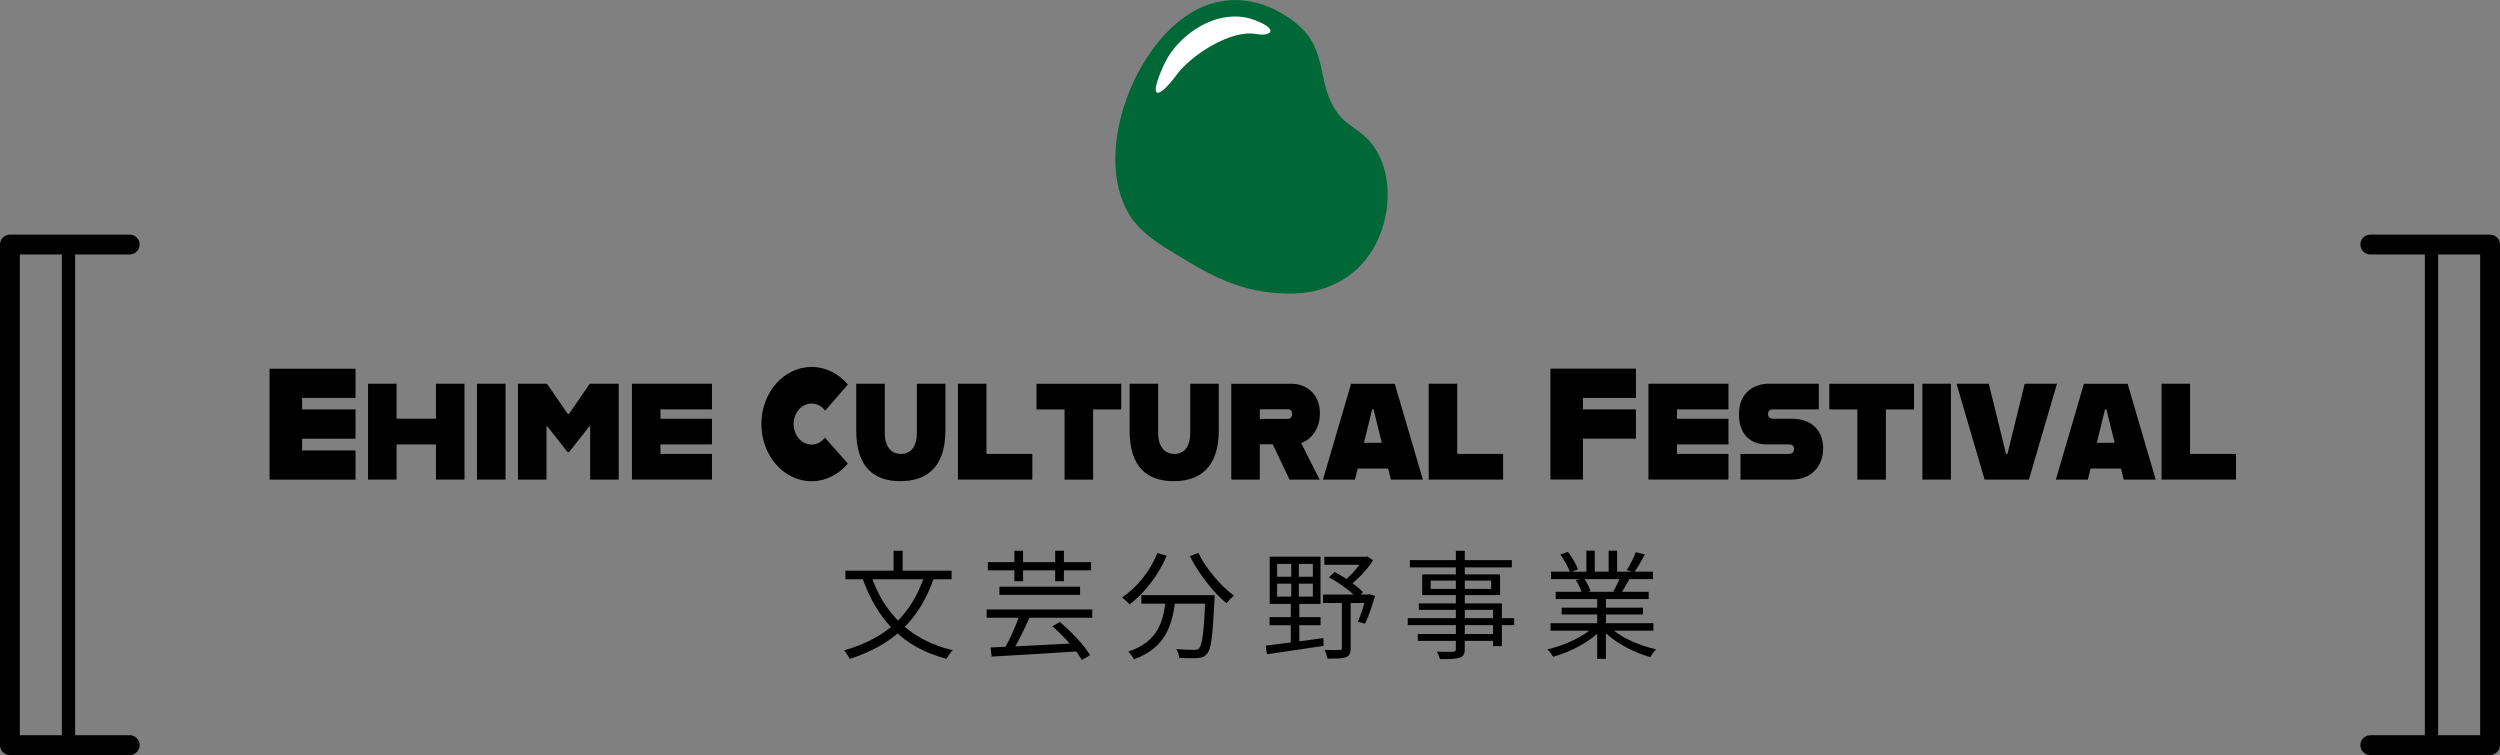
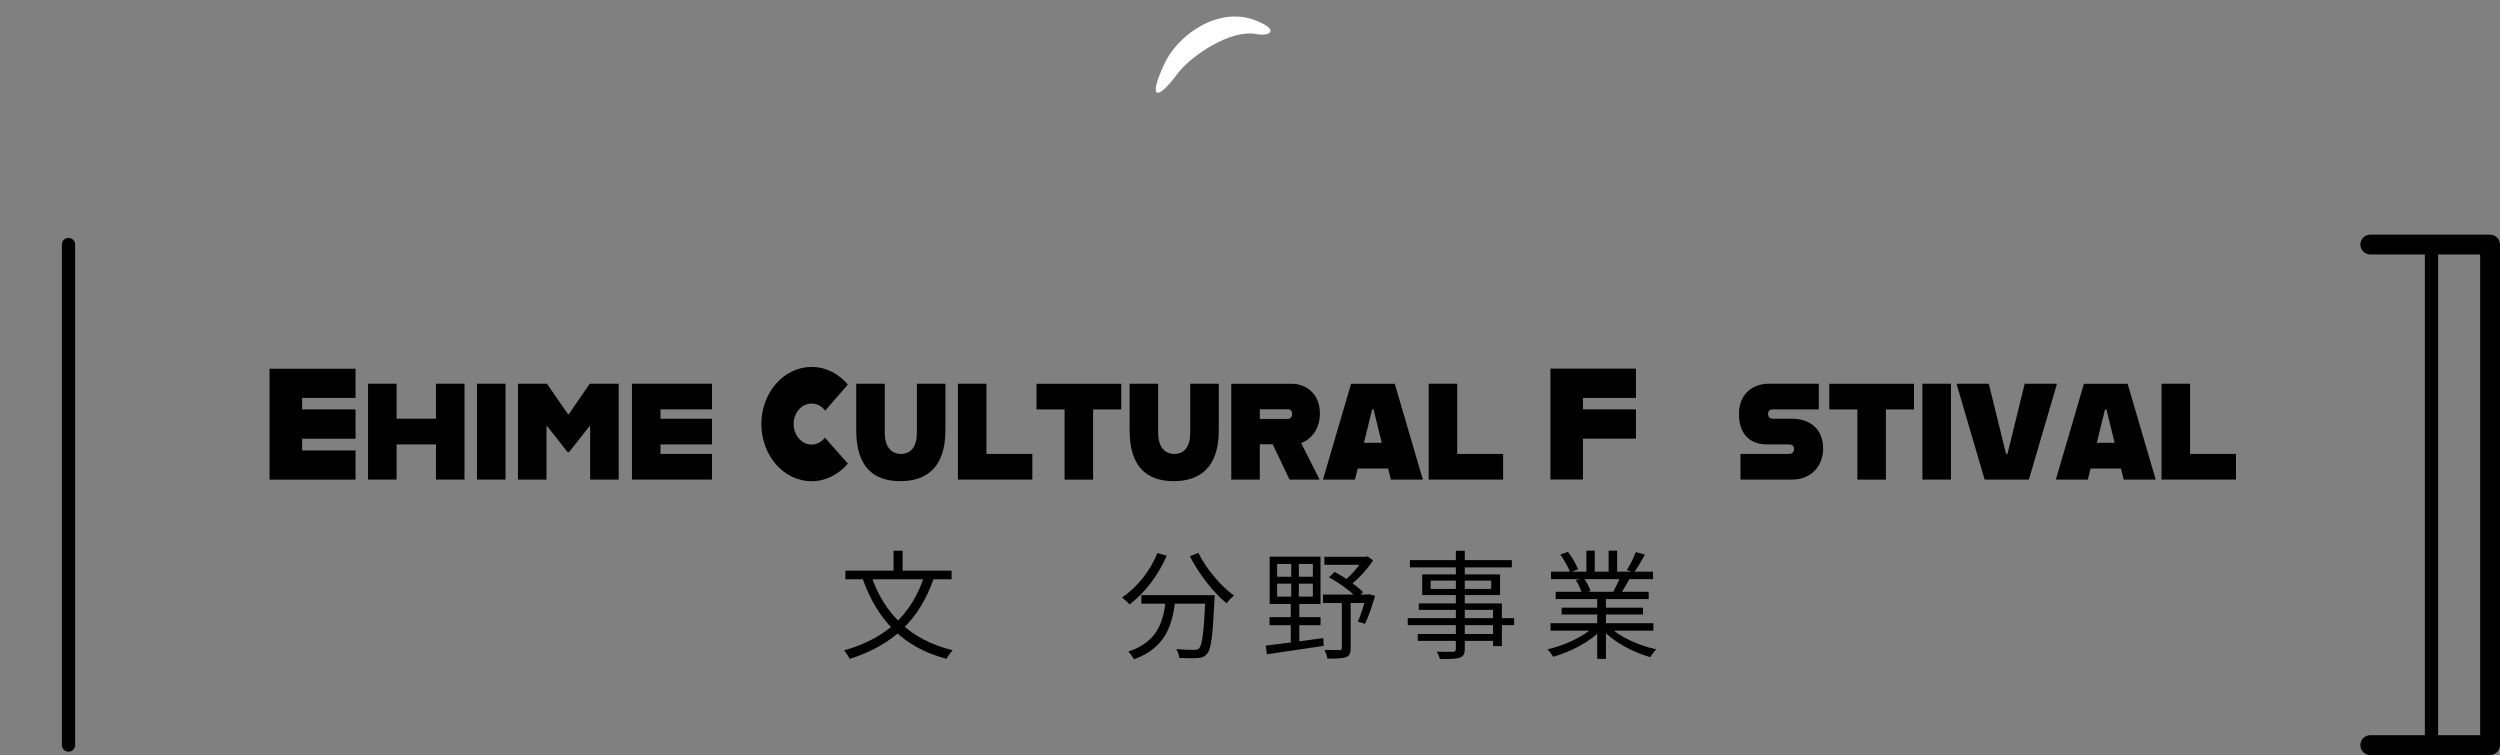
<svg xmlns="http://www.w3.org/2000/svg" id="_レイヤー_2" viewBox="0 0 425.9 128.63">
  <rect x="0" y="0" width="425.9" height="128.63" fill="#808080" stroke="none" />
  <g id="_レイヤー_1-2">
-     <path d="M192.38,36.53c1.54,2.55,4.04,4.37,6.58,5.94,7.09,4.36,12.12,7.47,20.69,7.54,9.39.07,15.47-6.07,16.6-14.51.59-4.42-.45-9.31-3.77-12.29-1.44-1.3-3.25-2.19-4.44-3.72-3.94-5.03-1.54-10.87-7.11-15.43-4.62-3.79-10.51-5.29-16.08-2.89-11.12,4.78-19,24.59-12.48,35.37Z" style="fill:#006837;" />
    <path d="M198.38,10.84c2.35-5.02,9.27-9.78,15.45-7.39,4.24,1.64,2.59,2.8.19,2.35-4.37-.83-11.15,3.67-13.52,6.88-3.22,4.37-5.09,4.51-2.12-1.84Z" style="fill:#fff;" />
    <path d="M159.11,98.44c-2.53,7.33-7.08,11.46-14.35,13.81-.17-.38-.65-1.09-.96-1.45,7.14-2.05,11.47-5.96,13.73-12.84l1.58.47ZM162.11,97.22v1.46h-18.09v-1.46h18.09ZM162.32,110.76c-.36.35-.84,1.04-1.09,1.47-7.41-1.92-11.82-6.7-14.29-13.7l1.48-.45c2.16,6.39,6.67,11,13.89,12.69ZM153.77,93.82v4.29h-1.54v-4.29h1.54Z" />
-     <path d="M186.08,103.83v1.41h-17.99v-1.41h17.99ZM185.88,95.76v1.4h-17.59v-1.4h17.59ZM183.7,109.56l-.04,1.4c-5.31.35-11.01.69-14.73.9l-.17-1.56c3.6-.14,9.49-.44,14.94-.74ZM184,99.95v1.39h-13.74v-1.39h13.74ZM175.47,105.04c-.88,1.98-2.05,4.4-3,5.91l-1.32-.48c.91-1.56,2.03-4.13,2.62-5.93l1.69.5ZM174.29,93.82v5.19h-1.48v-5.19h1.48ZM180.56,105.96c1.96,1.65,4.17,3.98,5.14,5.66l-1.39.82c-.9-1.63-3.06-4.05-5.04-5.75l1.28-.73ZM181.25,93.82v5.19h-1.49v-5.19h1.49Z" />
    <path d="M198.76,94.68c-1.45,3.38-3.81,6.38-6.32,8.29-.27-.32-.92-.91-1.29-1.18,2.55-1.71,4.77-4.47,6.03-7.57l1.59.46ZM200.27,101.8c-.46,4.38-1.5,8.51-7.09,10.52-.19-.39-.63-.99-.97-1.31,5.25-1.73,6.05-5.43,6.44-9.21h1.62ZM205.89,101.39v1.45h-11.45v-1.45h11.45ZM206.93,101.39s0,.52-.03.72c-.29,6.21-.57,8.52-1.28,9.28-.41.5-.85.65-1.55.71-.66.06-1.92.05-3.18-.02-.03-.46-.22-1.08-.5-1.51,1.32.12,2.55.14,3.03.14.4,0,.65-.05.85-.26.54-.54.84-2.82,1.09-8.76v-.29h1.56ZM210.22,101.46c-.4.31-.97.91-1.26,1.32-2.21-1.79-4.74-5.03-6.25-8.02l1.44-.58c1.3,2.69,3.88,5.73,6.07,7.28Z" />
    <path d="M225.45,108.7l.04,1.33c-3.47.53-7.14,1.06-9.66,1.43l-.2-1.47c2.41-.29,6.19-.79,9.82-1.29ZM224.97,105.14v1.37h-8.69v-1.37h8.69ZM224.96,94.83v8.06h-8.66v-8.06h8.66ZM217.57,98.25h6.09v-2.18h-6.09v2.18ZM217.57,101.64h6.09v-2.21h-6.09v2.21ZM221.27,95.3v7.03h.08v7.4h-1.45v-7.4h.08v-7.03h1.29ZM233.21,101.29v1.44h-7.82v-1.44h7.82ZM232.91,94.86v1.36h-7.29v-1.36h7.29ZM230.1,102v8.4c0,.85-.17,1.31-.8,1.55-.63.25-1.66.25-3.16.25-.06-.42-.28-1.05-.49-1.49,1.19.05,2.22.05,2.55.03.32-.01.4-.1.4-.37v-8.36h1.49ZM227.35,97.44c1.77.9,3.81,2.38,4.84,3.42l-.97,1.05c-1.02-1.11-3.05-2.61-4.82-3.55l.95-.92ZM232.63,94.86l.31-.08.99.67c-1.04,1.6-2.66,3.34-4.16,4.42-.2-.27-.62-.66-.85-.86,1.26-.97,2.67-2.63,3.36-3.86v-.28h.35ZM232.99,101.29l.25-.06,1.02.27c-.5,1.66-1.11,3.57-1.71,4.76l-1.23-.34c.5-1.09,1.08-2.9,1.43-4.38v-.26h.23Z" />
    <path d="M257.95,105.3v1.2h-18.13v-1.2h18.13ZM257.56,95.42v1.24h-17.37v-1.24h17.37ZM255.14,108.01v1.17h-13.61v-1.17h13.61ZM255.86,102.8v7.27h-1.51v-6.17h-12.64v-1.1h14.15ZM255.55,97.85v3.53h-13.26v-3.53h13.26ZM243.73,100.33h10.31v-1.42h-10.31v1.42ZM249.54,93.82v16.72c0,.93-.26,1.29-.89,1.51-.63.21-1.67.23-3.35.23-.08-.35-.32-.92-.53-1.26,1.2.04,2.42.03,2.76.02.37-.02.49-.13.49-.49v-16.72h1.52Z" />
    <path d="M272.82,107.24c-1.86,2.07-5.24,3.81-8.22,4.65-.22-.38-.65-.96-.98-1.27,2.96-.67,6.3-2.21,8-3.95l1.21.57ZM281.67,106.17v1.27h-17.52v-1.27h17.52ZM281.6,97.39v1.27h-17.37v-1.27h17.37ZM280.87,100.82v1.24h-15.84v-1.24h15.84ZM267.12,94.02c.7.9,1.43,2.16,1.71,2.97l-1.35.51c-.27-.81-.99-2.09-1.65-3.03l1.28-.45ZM279.9,103.52v1.16h-13.86v-1.16h13.86ZM269.87,98.54c.45.65.91,1.56,1.09,2.16l-1.48.31c-.16-.59-.59-1.52-1.03-2.2l1.43-.27ZM271.68,93.81v4.19h-1.42v-4.19h1.42ZM273.59,101.4v10.84h-1.49v-10.84h1.49ZM282.16,110.62c-.34.32-.79.92-1.01,1.33-3.05-.84-6.39-2.66-8.27-4.81l1.17-.5c1.71,1.79,5.06,3.33,8.11,3.98ZM275.49,93.81v4.12h-1.44v-4.12h1.44ZM277.57,98.68c-.49.89-1.01,1.81-1.46,2.46l-1.25-.38c.39-.7.91-1.75,1.16-2.48l1.55.4ZM280.23,94.48c-.59,1.09-1.3,2.27-1.86,3.05l-1.23-.41c.54-.84,1.2-2.16,1.55-3.06l1.54.42Z" />
    <path d="M51.47,67.78v1.97h9.1v4.99h-9.1v2h9.1v4.97h-14.65v-18.89h14.65v4.97h-9.1Z" />
    <path d="M79.13,65.37v16.33h-4.86v-5.99h-6.71v5.99h-4.86v-16.33h4.86v5.96h6.71v-5.96h4.86Z" />
    <path d="M81.26,65.37h4.86v16.33h-4.86v-16.33Z" />
    <path d="M88.25,65.37h4.93l3.55,5.16h.19l3.55-5.16h4.93v16.33h-4.86v-9.07h-.14l-3.46,4.4h-.24l-3.46-4.4h-.14v9.07h-4.86v-16.33Z" />
    <path d="M112.52,69.75v1.59h8.77v4.37h-8.77v1.62h8.77v4.37h-13.63v-16.33h13.63v4.37h-8.77Z" />
    <path d="M129.71,72.23c0-5.37,3.84-9.72,8.55-9.72,2.44,0,4.62,1.16,6.18,3l-3.86,4.45c-.57-.76-1.4-1.21-2.32-1.21-1.68,0-3.06,1.57-3.06,3.48s1.37,3.51,3.06,3.51c.9,0,1.73-.46,2.27-1.19l3.91,4.43c-1.56,1.84-3.77,3-6.18,3-4.72,0-8.55-4.35-8.55-9.74Z" />
    <path d="M145.87,73.31v-7.94h4.86v8.34c0,2.38,1.09,3.62,2.77,3.62s2.7-1.24,2.7-3.62v-8.34h4.86v7.94c0,6.37-3.25,8.66-7.68,8.66s-7.51-2.29-7.51-8.66Z" />
    <path d="M175.87,77.33v4.37h-12.68v-16.33h4.86v11.96h7.82Z" />
    <path d="M181.37,69.75h-4.79v-4.37h14.43v4.37h-4.79v11.96h-4.86v-11.96Z" />
    <path d="M192.44,73.31v-7.94h4.86v8.34c0,2.38,1.09,3.62,2.77,3.62s2.7-1.24,2.7-3.62v-8.34h4.86v7.94c0,6.37-3.25,8.66-7.68,8.66s-7.51-2.29-7.51-8.66Z" />
    <path d="M221.66,75.47l3.15,6.24h-5.12l-2.87-6.02h-2.2v6.02h-4.86v-16.33h10.31c2.3,0,4.79,1.56,4.79,5.1,0,2.48-1.4,4.37-3.2,4.99ZM214.62,71.37h4.81c.38,0,.71-.38.71-.84,0-.54-.33-.81-.71-.81h-4.81v1.65Z" />
    <path d="M236.47,79.82h-5.17l-.47,1.89h-5.45l4.79-16.33h7.44l4.79,16.33h-5.45l-.47-1.89ZM235.4,75.44l-1.4-5.7h-.24l-1.4,5.7h3.03Z" />
    <path d="M256.07,77.33v4.37h-12.68v-16.33h4.86v11.96h7.82Z" />
    <path d="M269.67,67.8v1.94h9.03v4.99h-9.03v6.96h-5.54v-18.89h14.57v4.99h-9.03Z" />
-     <path d="M285.69,69.75v1.59h8.77v4.37h-8.77v1.62h8.77v4.37h-13.63v-16.33h13.63v4.37h-8.77Z" />
    <path d="M296.5,77.33h8.25c.62,0,.88-.38.88-.84,0-.51-.28-.78-.9-.78h-3.72c-2.7,0-4.76-1.57-4.76-5.16,0-3.78,2.73-5.18,5.02-5.18h8.58v4.37h-7.82c-.59,0-.83.35-.83.78s.24.81.83.81h3.18c3.41,0,5.38,2,5.38,5.05s-2.04,5.32-5.31,5.32h-8.77v-4.37Z" />
    <path d="M316.43,69.75h-4.79v-4.37h14.43v4.37h-4.79v11.96h-4.86v-11.96Z" />
    <path d="M327.5,65.37h4.86v16.33h-4.86v-16.33Z" />
    <path d="M333.31,65.37h5.5l2.94,11.96h.24l2.94-11.96h5.5l-4.79,16.33h-7.54l-4.79-16.33Z" />
    <path d="M361.32,79.82h-5.17l-.47,1.89h-5.45l4.79-16.33h7.44l4.79,16.33h-5.45l-.47-1.89ZM360.25,75.44l-1.4-5.7h-.24l-1.4,5.7h3.03Z" />
    <path d="M380.92,77.33v4.37h-12.68v-16.33h4.86v11.96h7.82Z" />
-     <path d="M22.1,128.63H1.69c-.93,0-1.69-.76-1.69-1.69V41.66c0-.93.76-1.69,1.69-1.69h20.41c.93,0,1.69.76,1.69,1.69s-.76,1.69-1.69,1.69H3.38v81.9h18.72c.93,0,1.69.76,1.69,1.69s-.76,1.69-1.69,1.69Z" />
    <path d="M424.21,128.63h-20.41c-.93,0-1.69-.76-1.69-1.69s.76-1.69,1.69-1.69h18.72V43.35h-18.72c-.93,0-1.69-.76-1.69-1.69s.76-1.69,1.69-1.69h20.41c.93,0,1.69.76,1.69,1.69v85.27c0,.93-.76,1.69-1.69,1.69Z" />
    <path d="M11.67,128.06c-.62,0-1.13-.5-1.13-1.13V41.66c0-.62.5-1.13,1.13-1.13s1.13.5,1.13,1.13v85.27c0,.62-.5,1.13-1.13,1.13Z" />
    <path d="M414.23,128.06c-.62,0-1.13-.5-1.13-1.13V41.66c0-.62.5-1.13,1.13-1.13s1.13.5,1.13,1.13v85.27c0,.62-.5,1.13-1.13,1.13Z" />
  </g>
</svg>